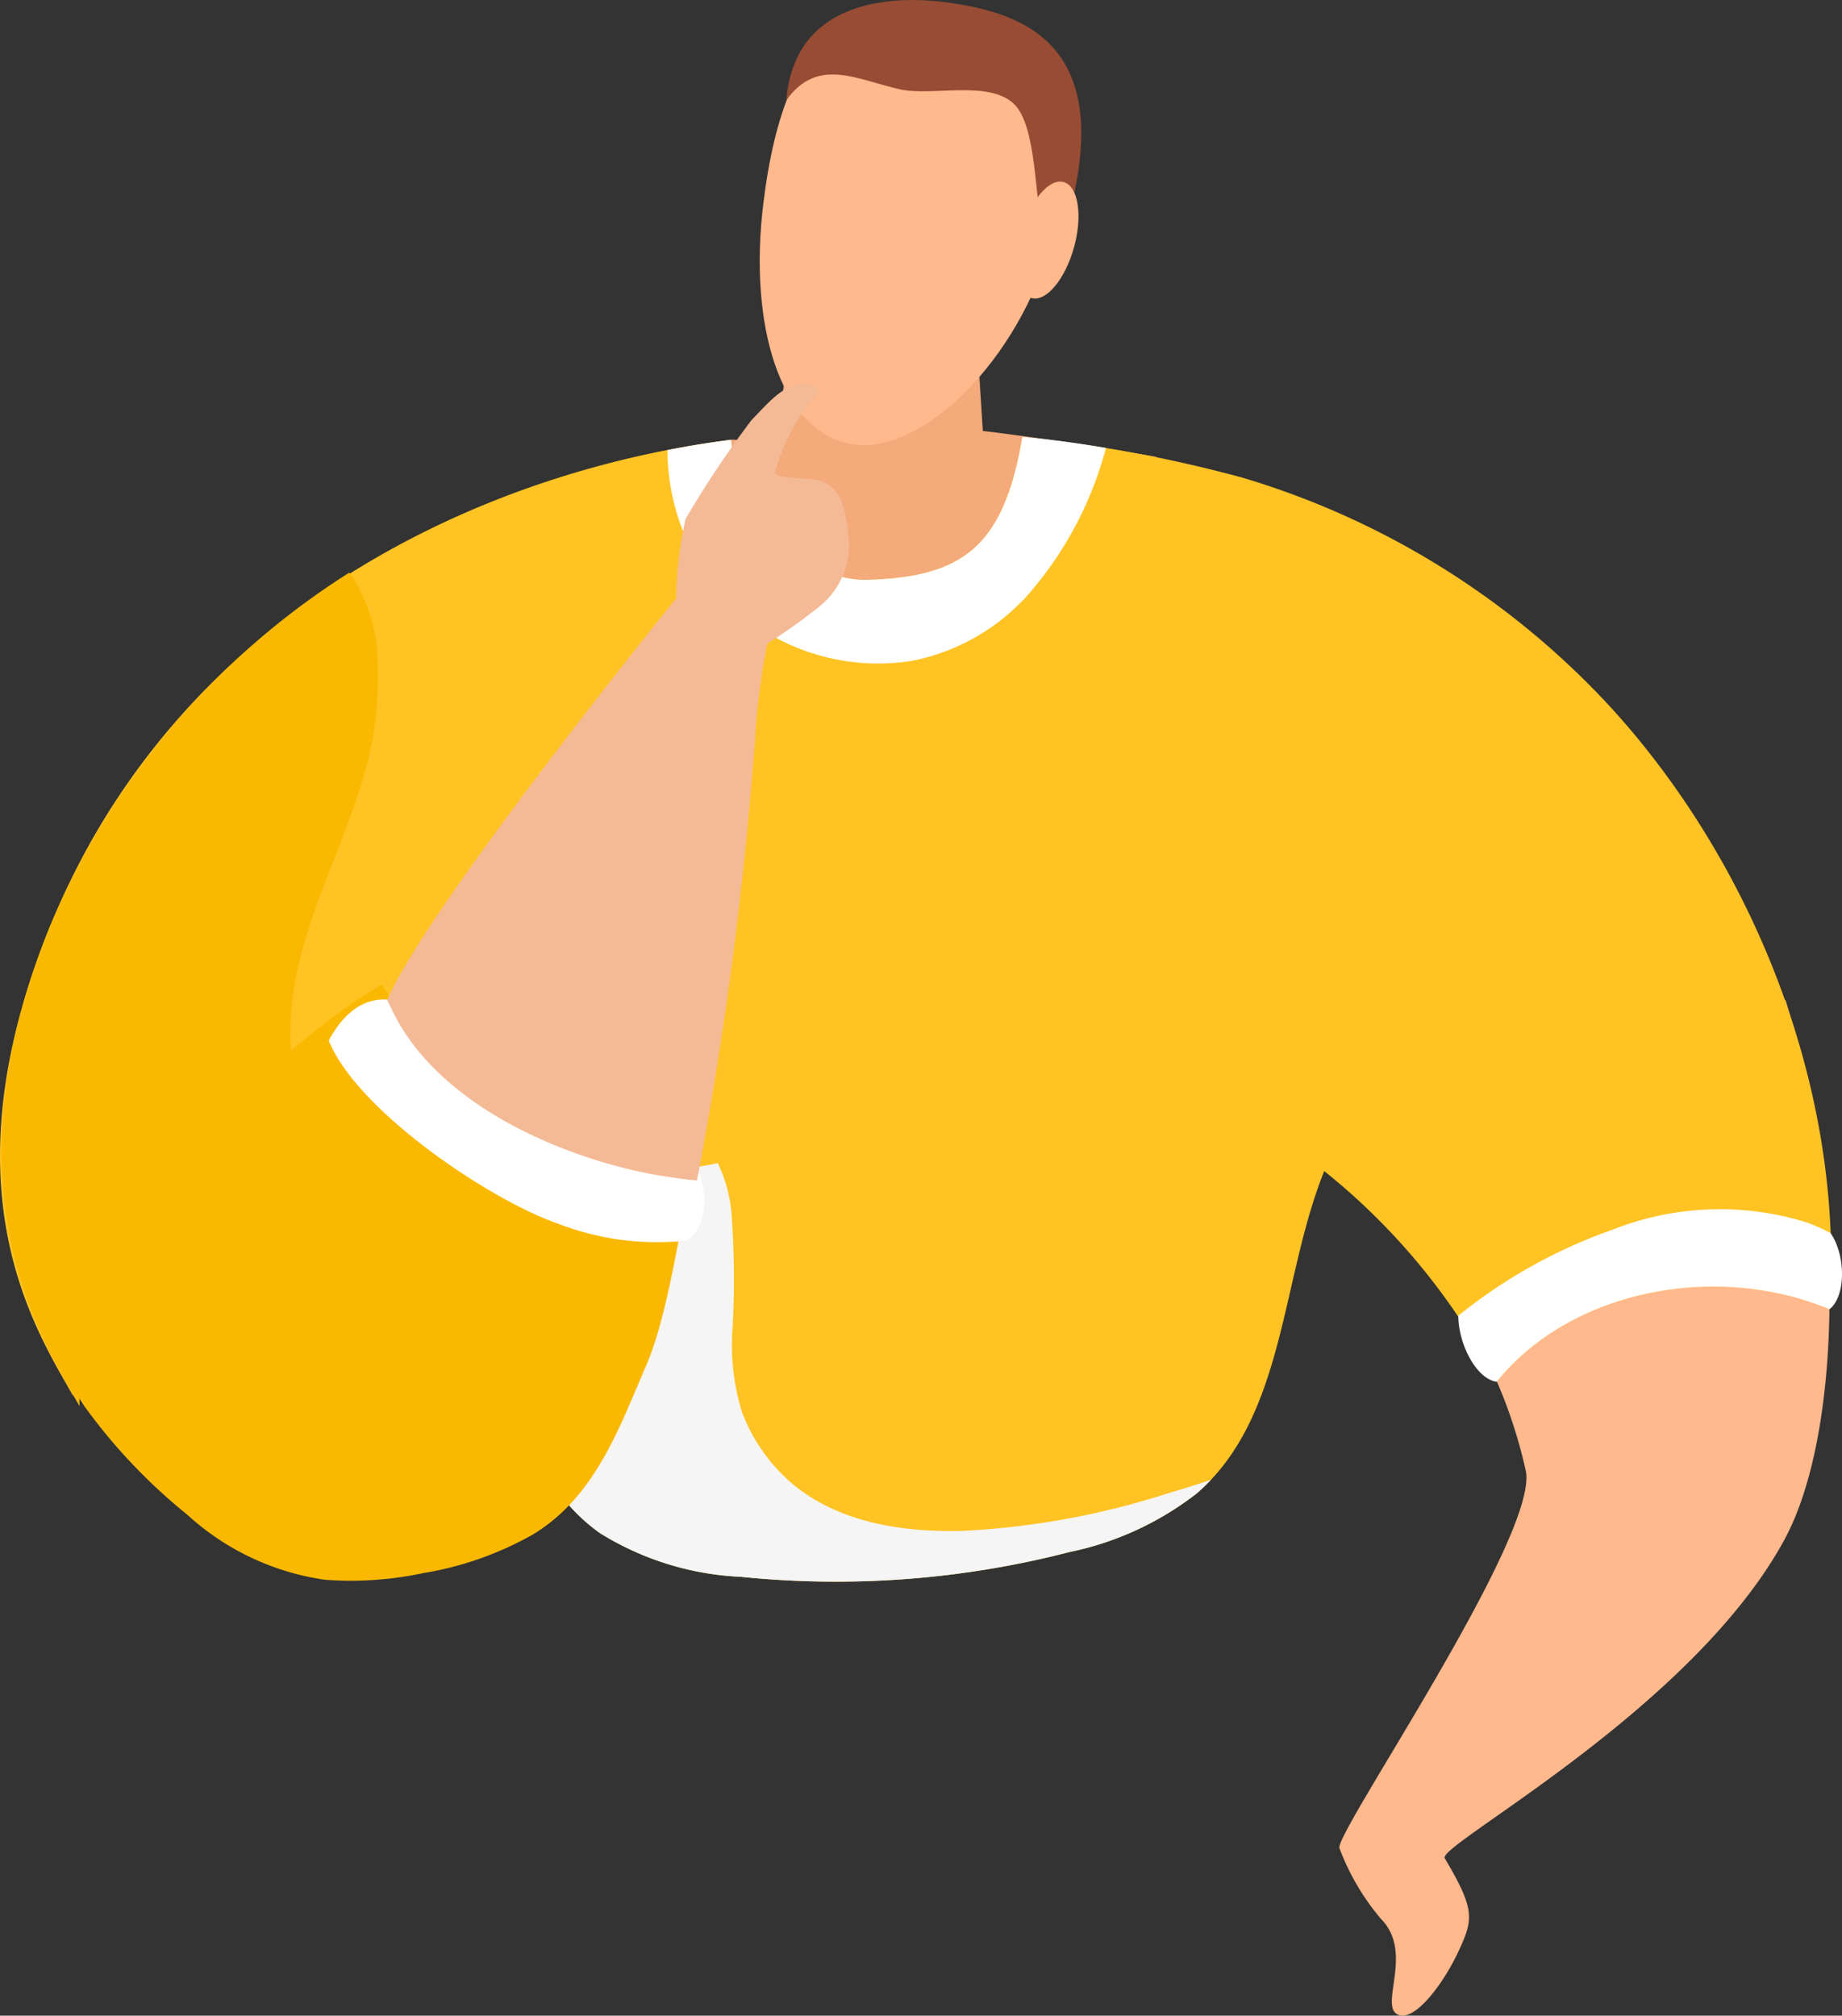
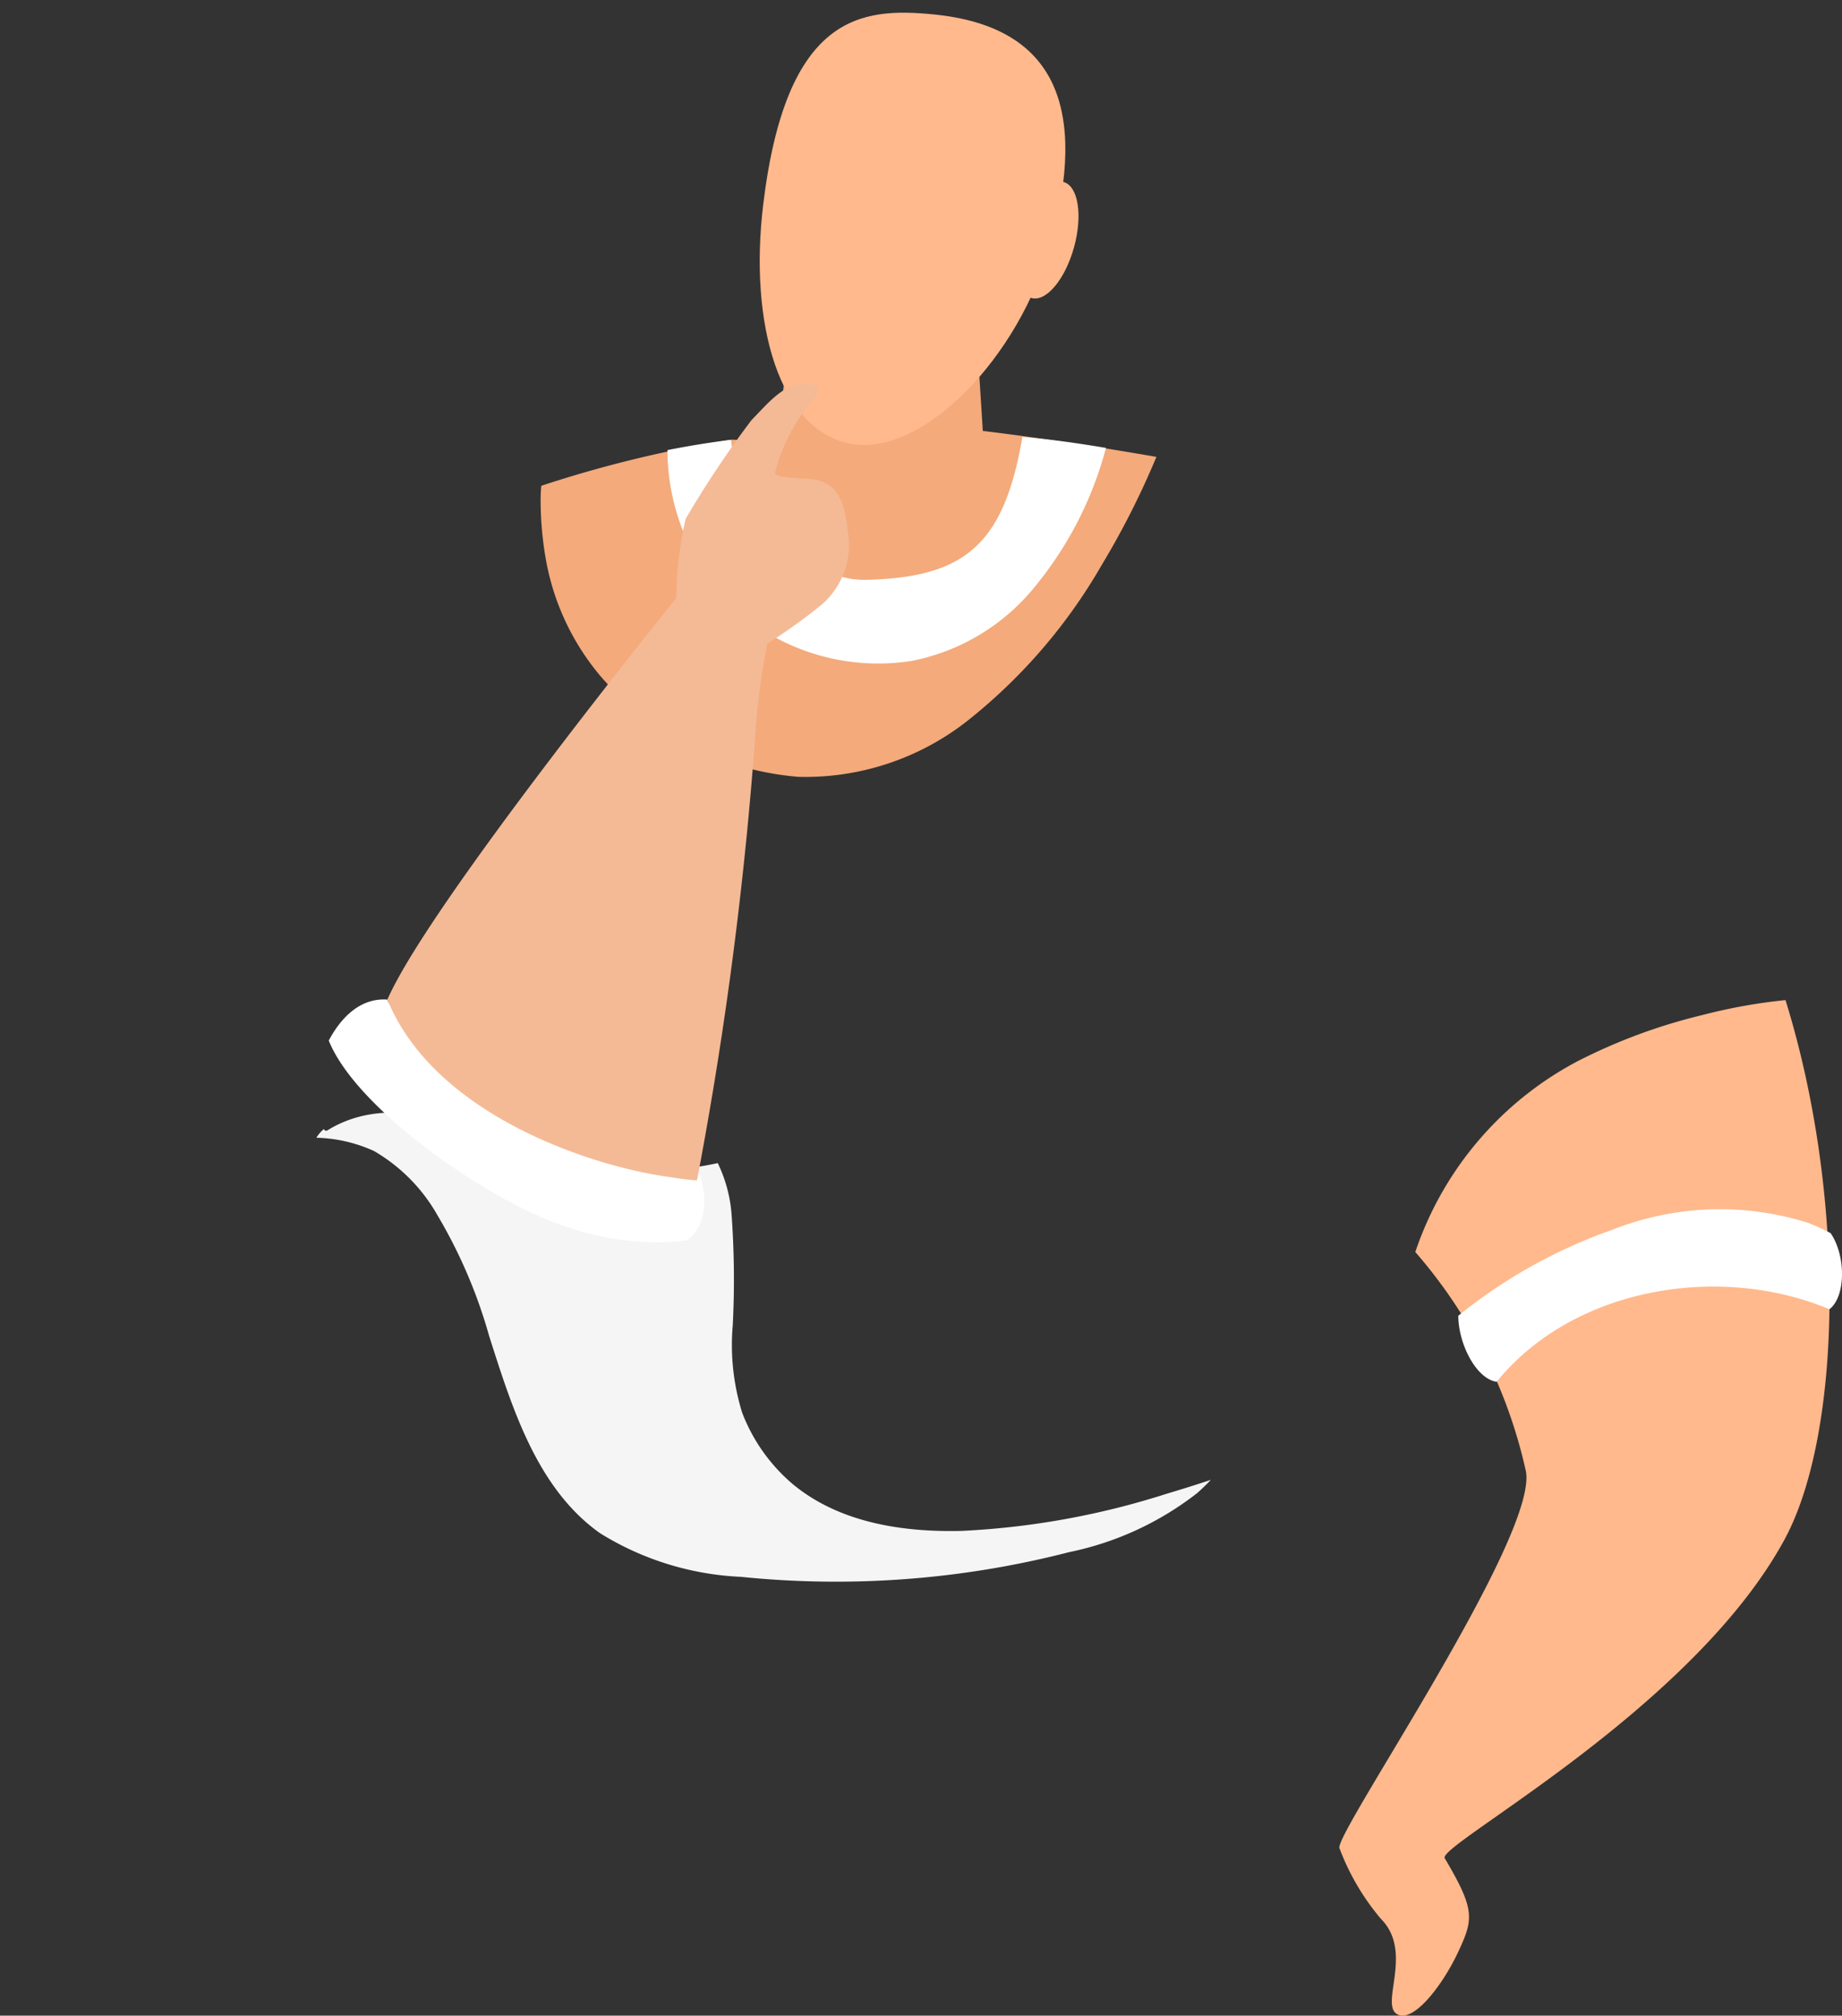
<svg xmlns="http://www.w3.org/2000/svg" id="グループ_160" data-name="グループ 160" width="91.21" height="99.802" viewBox="0 0 91.21 99.802">
  <rect x="0" y="0" width="91.21" height="99.802" fill="#333333" stroke="none" />
  <path id="パス_70" data-name="パス 70" d="M167.054,1469.092a16.777,16.777,0,0,0,.292,2.991,12.274,12.274,0,0,0,2.76,5.7,14.507,14.507,0,0,0,9.7,4.883,12.985,12.985,0,0,0,8.6-2.949,27.01,27.01,0,0,0,6.438-7.553,40.41,40.41,0,0,0,2.7-5.34c-5.1-.886-8.595-1.284-8.595-1.284l-.392-6.187-8.833-.322-.986,6.68s-1.685.175-1.667.18c1.023.3-.324.046-.594.087-.048.007-.1.017-.152.024l-.06.009a60.046,60.046,0,0,0-9.179,2.244A7.552,7.552,0,0,0,167.054,1469.092Z" transform="translate(-140.283 -1444.202)" fill="#f4aa7b" />
-   <path id="パス_71" data-name="パス 71" d="M72.375,1525.731c2.049-2.077,4.772-3.241,7.331-4.545a14.9,14.9,0,0,0,5.809-5.5,72.424,72.424,0,0,0,3.718-7.093c.595-1.206,1.208-2.405,1.908-3.554.809-1.329,1.747-2.576,2.625-3.859a25.867,25.867,0,0,0,2.464-4.227c.459-1.055.614-2.158.969-3.236a23.194,23.194,0,0,1,2.349-4.811c.318-.517.778-1.246,1.335-2a54.782,54.782,0,0,0-13.171,3.9c-6.76,3.139-16.66,14.245-20.281,28.973-1.555,6.325-.482,11.135,1.783,14.872A11.03,11.03,0,0,1,72.375,1525.731Z" transform="translate(-65.27 -1465.042)" fill="#ed9a7b" />
  <path id="パス_72" data-name="パス 72" d="M341.621,1597.143a27.794,27.794,0,0,0-6.184,2.292,16.717,16.717,0,0,0-8.019,9.438,24.611,24.611,0,0,1,5.478,10.863c.6,3.259-9.477,17.927-9.235,18.652a11.881,11.881,0,0,0,2.052,3.5c1.69,1.69-.181,4.406.905,4.769.791.264,2.166-1.483,2.958-3.2.724-1.569.8-2.032-.7-4.567-.39-.656,12.233-7.324,16.821-15.774,2.843-5.236,3.089-16.926.053-26.716A27.146,27.146,0,0,0,341.621,1597.143Z" transform="translate(-257.337 -1546.881)" fill="#ffb98d" />
-   <path id="パス_73" data-name="パス 73" d="M142.146,1500.93q-.879-1.07-1.834-2.073a40.528,40.528,0,0,0-17.718-10.838,66.343,66.343,0,0,0-10.926-2.02c-.913,5.378-2.9,6.945-7.7,7.071-3.253.086-6.433-3.7-6.724-6.935-12.848,1.632-27.6,8.827-33.795,24.28-5.135,12.8-.733,19.63,1.222,23.067-.2-3.547,4.537-2.379,6.987-4.959,1.2-1.267-.965-7.071.726-7.528a10.031,10.031,0,0,1,2.655-.339c.452,0,.921,0,1.394.023a1.613,1.613,0,0,1,1.153-.919c.159-.022.228.221.067.243a1.349,1.349,0,0,0-.939.69,7.31,7.31,0,0,1,2.849.655,8.538,8.538,0,0,1,3.144,3.178,24.93,24.93,0,0,1,2.564,5.989c1.153,3.621,2.383,7.552,5.486,9.757a14.424,14.424,0,0,0,6.975,2.162,46.3,46.3,0,0,0,16.264-1.224,15.273,15.273,0,0,0,6.321-2.914c4.388-3.811,4.136-10.567,6.3-15.952a32.36,32.36,0,0,1,8.543,10.435c3.755-4.632,10.97-5.892,16.479-3.592C152.345,1519.181,148.523,1508.689,142.146,1500.93Z" transform="translate(-61.046 -1464.36)" fill="#ffc323" />
  <path id="パス_75" data-name="パス 75" d="M165.17,1637.328a39.359,39.359,0,0,1-10.135,1.835c-2.924.071-6.066-.4-8.382-2.329a8.743,8.743,0,0,1-2.488-3.52,11.288,11.288,0,0,1-.467-4.336,44.69,44.69,0,0,0-.057-5.456,7.023,7.023,0,0,0-.687-2.571,15.609,15.609,0,0,1-5.249.254,39.625,39.625,0,0,1-6.93-2.011c-2.357-.771-4.915-1.244-7.147.136a.117.117,0,0,1-.176-.067,1.816,1.816,0,0,0-.372.433,7.311,7.311,0,0,1,2.849.655,8.539,8.539,0,0,1,3.144,3.178,24.925,24.925,0,0,1,2.564,5.989c1.153,3.621,2.383,7.552,5.486,9.757a14.423,14.423,0,0,0,6.975,2.162,46.3,46.3,0,0,0,16.264-1.224,15.273,15.273,0,0,0,6.321-2.914c.244-.212.472-.434.688-.663Q166.275,1637,165.17,1637.328Z" transform="translate(-107.414 -1563.362)" fill="#f5f5f5" style="mix-blend-mode: multiply;isolation: isolate" />
  <path id="パス_76" data-name="パス 76" d="M195.485,1494.73a10.7,10.7,0,0,0,8.5,2.357,10.427,10.427,0,0,0,6.18-3.761,18.053,18.053,0,0,0,3.452-6.788c-1.564-.263-3.047-.463-4.139-.539-.913,5.378-2.9,6.945-7.7,7.071-3.253.086-6.433-3.7-6.724-6.935-1.039.132-2.092.3-3.15.511A11,11,0,0,0,195.485,1494.73Z" transform="translate(-158.854 -1464.36)" fill="#fff" />
  <path id="パス_77" data-name="パス 77" d="M364.27,1638.019a14.463,14.463,0,0,0-9.671.356,25.582,25.582,0,0,0-7.619,4.254c.005,1.4.889,3.125,1.9,3.269,3.755-4.632,10.97-5.893,16.479-3.592.819-.635.819-2.655.058-3.768A9.7,9.7,0,0,0,364.27,1638.019Z" transform="translate(-274.77 -1577.48)" fill="#fff" />
-   <path id="パス_78" data-name="パス 78" d="M75.679,1535.26c.023-4.207,2.128-7.922,3.385-11.833a17.313,17.313,0,0,0,.93-6.338,8.2,8.2,0,0,0-1.271-4.336c-.042-.058-.087-.111-.132-.166a38.218,38.218,0,0,0-14.9,17.7c-5.135,12.8-.414,20.128,1.542,23.564-.2-3.547,4.217-2.877,6.668-5.456,1.2-1.267-.965-7.072.726-7.528a10.036,10.036,0,0,1,2.655-.339c.54,0,1.1,0,1.67.037A11.074,11.074,0,0,1,75.679,1535.26Z" transform="translate(-61.295 -1484.234)" fill="#fab900" />
  <path id="パス_79" data-name="パス 79" d="M224.44,1414.168c-1.562,5.772-6.425,10.661-9.94,9.984s-5.035-5.921-4.316-11.858c1.141-9.41,4.85-9.752,8.413-9.405C224.822,1403.494,226.194,1407.688,224.44,1414.168Z" transform="translate(-172.391 -1402.178)" fill="#ffb98d" />
-   <path id="パス_80" data-name="パス 80" d="M220.853,1404.739c1.581.352,4.377-.472,5.633.715,1.15,1.086,1.025,4.8,1.4,5.89.476,1.372,1.284-.009,1.258-.114,2.43-8.692-2.116-10.294-6.062-10.808-2.231-.291-7.434-.343-7.863,4.861C216.764,1403.109,218.7,1404.26,220.853,1404.739Z" transform="translate(-176.285 -1400.315)" fill="#984c34" />
-   <path id="パス_81" data-name="パス 81" d="M98.287,1600.074c-1.592-1.052-7.278-5.9-7.495-6.77-8.048,4.668-17.2,17.143-14.919,20.631.048.075.1.15.147.225.022.034.046.07.07.1a27.812,27.812,0,0,0,5.039,5.3,12.767,12.767,0,0,0,6.83,3.228,17.151,17.151,0,0,0,4.84-.327,16.434,16.434,0,0,0,5.437-1.907c3.085-1.857,4.275-5.245,5.634-8.4,1.051-2.441,1.6-6.46,2.373-10.22C103.31,1601.807,100.727,1601.687,98.287,1600.074Z" transform="translate(-71.863 -1544.567)" fill="#fab900" />
  <path id="パス_82" data-name="パス 82" d="M136.849,1607.375a13.538,13.538,0,0,0,6.073.868c.1-.011.2-.028.3-.041.837-.505,1.132-1.936.633-3.287a14.693,14.693,0,0,1-7.919-2.185c-1.592-1.052-7.317-5.578-7.534-6.447-1.01-.077-2.072.477-2.9,2.028C126.889,1601.762,133.418,1606.184,136.849,1607.375Z" transform="translate(-109.223 -1546.789)" fill="#fff" />
  <path id="パス_83" data-name="パス 83" d="M137,1506.035c2.374,5.795,10.3,8.318,14.09,8.8a11.262,11.262,0,0,0,1.242.149,191.894,191.894,0,0,0,2.938-22.776,35.952,35.952,0,0,1,.543-3.8,26.839,26.839,0,0,0,2.495-1.771,3.92,3.92,0,0,0,1.549-3.32c-.157-1.255-.2-2.938-1.932-3.058-.785-.055-1.771-.081-1.725-.331a9.1,9.1,0,0,1,1.766-3.472c.214-.171.558-.71.3-.8-1.347-.5-2.273.7-3.239,1.69a49.853,49.853,0,0,0-3.26,4.889,18.731,18.731,0,0,0-.463,3.924S139.077,1501.271,137,1506.035Z" transform="translate(-117.819 -1456.54)" fill="#f4ba96" />
  <ellipse id="楕円形_3" data-name="楕円形 3" cx="2.98" cy="1.357" rx="2.98" ry="1.357" transform="translate(49.771 14.396) rotate(-74.536)" fill="#ffb98d" />
</svg>